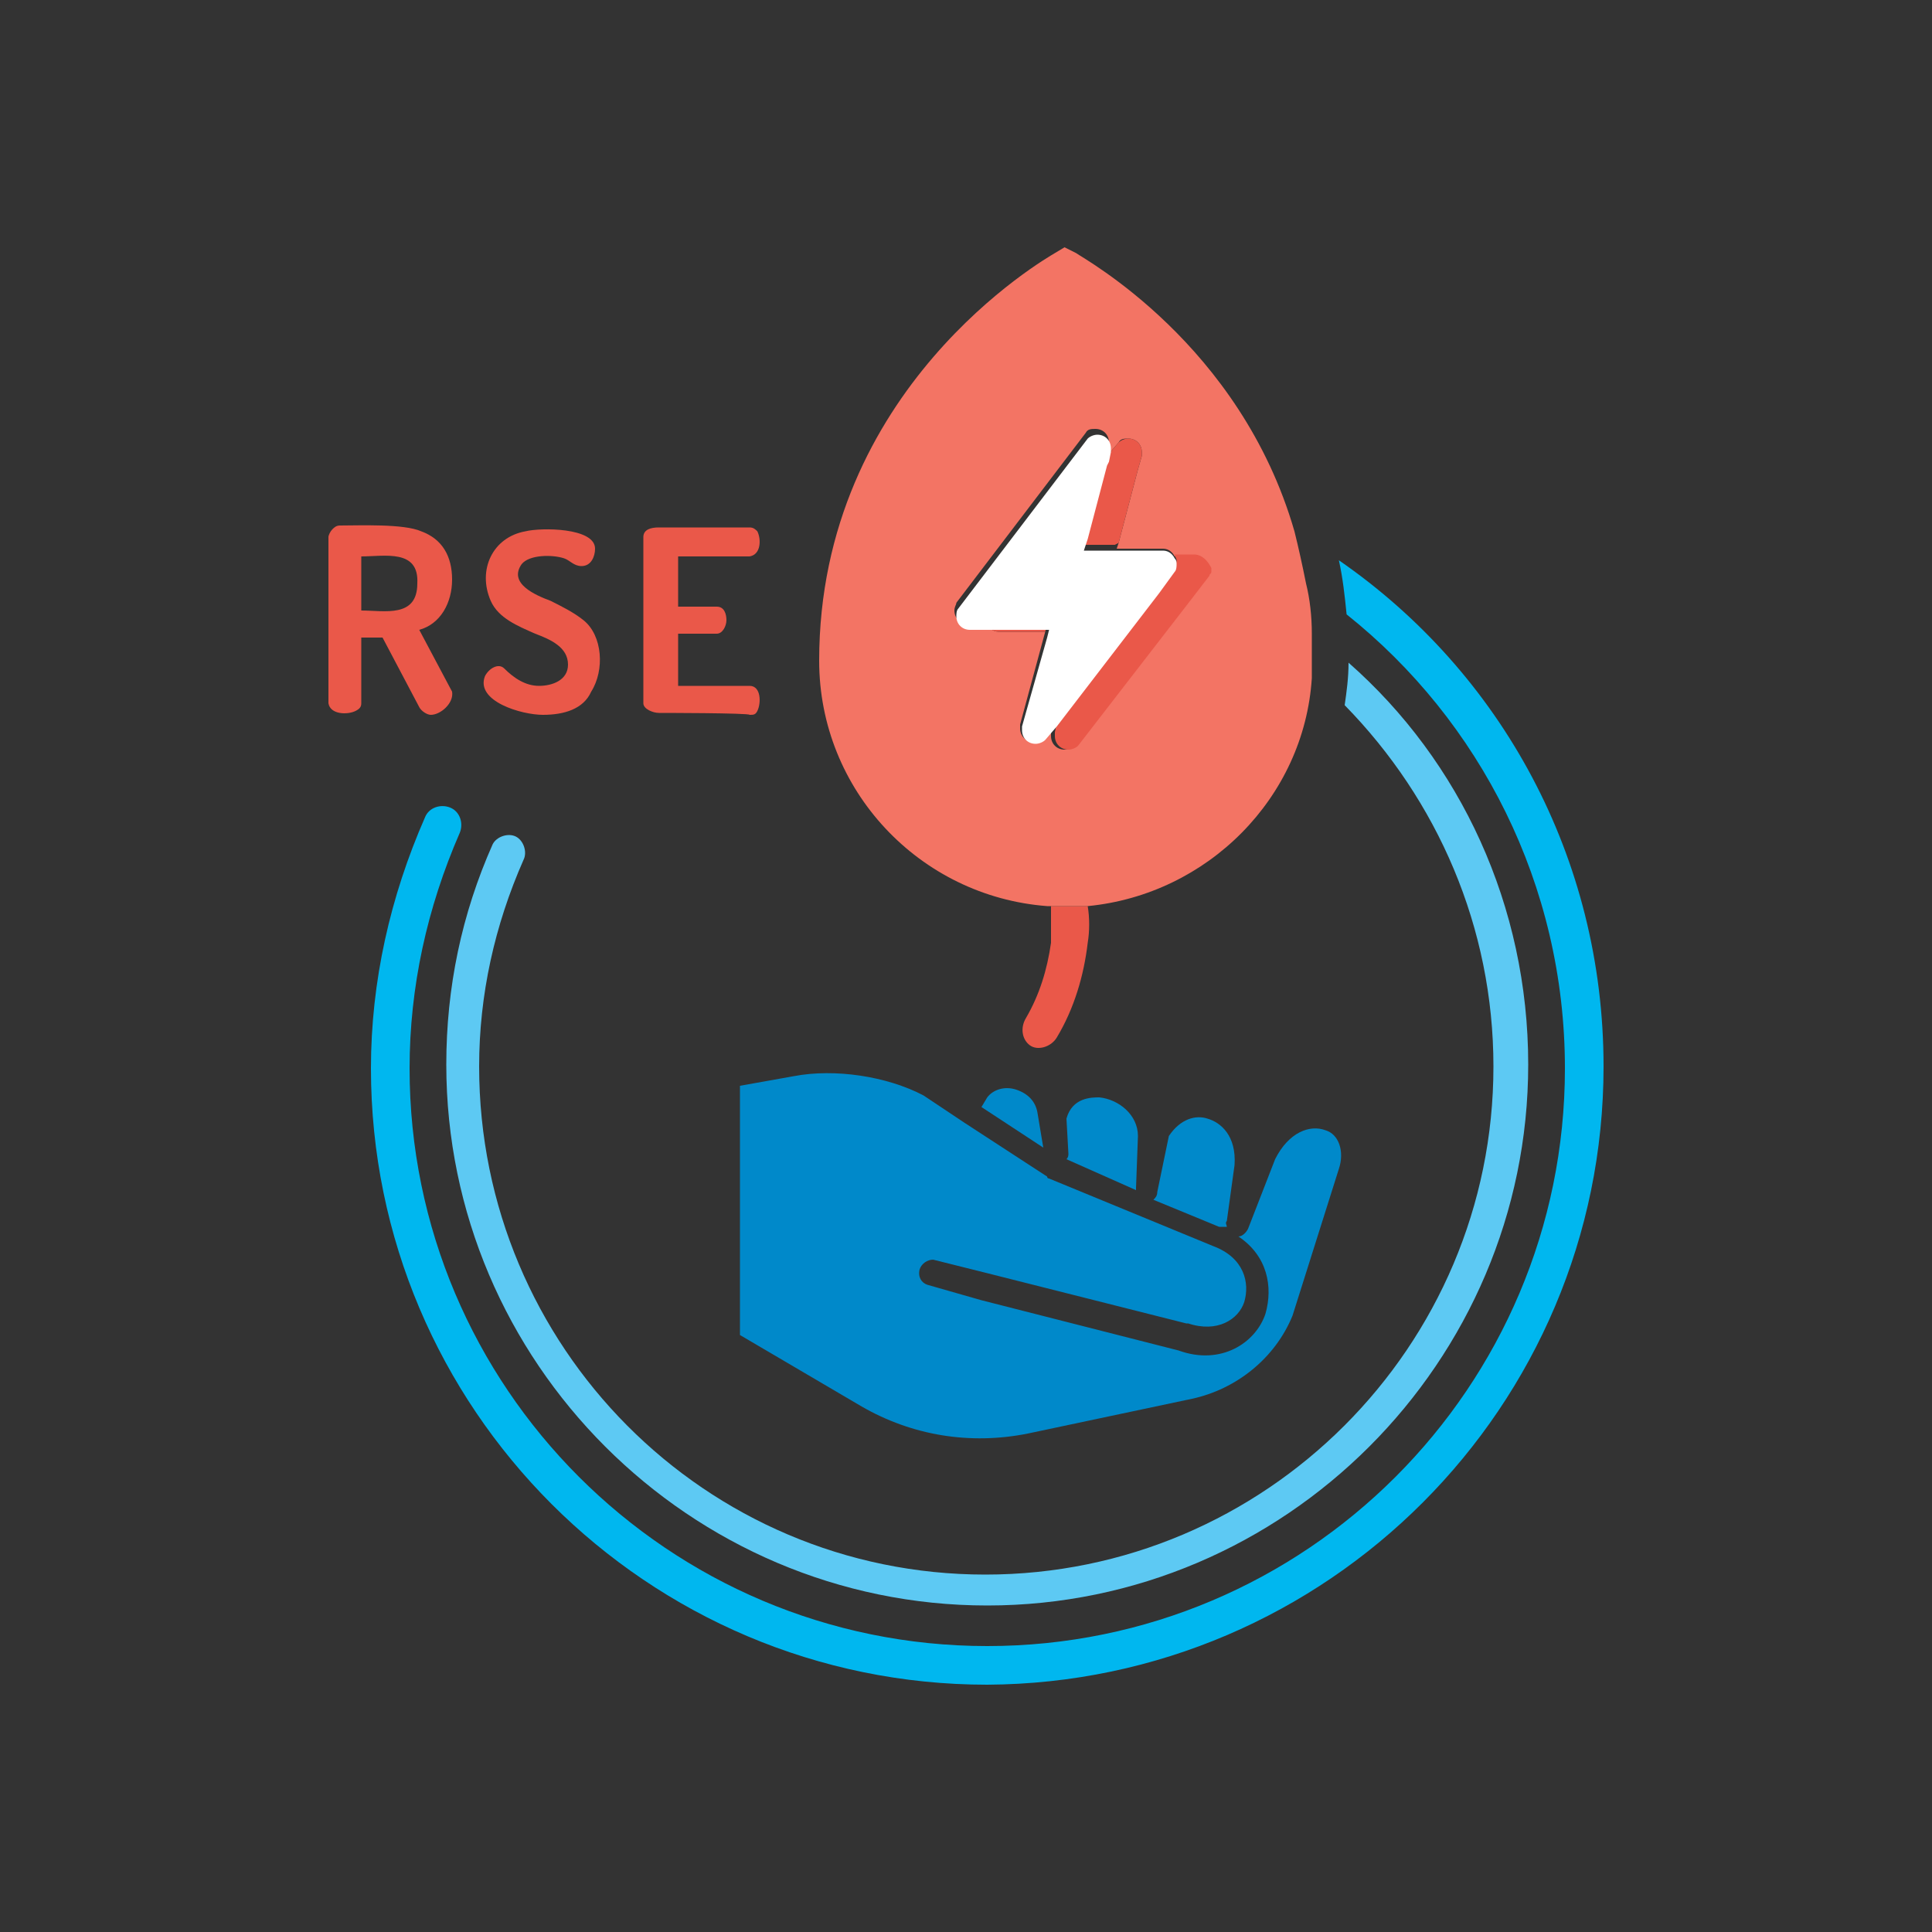
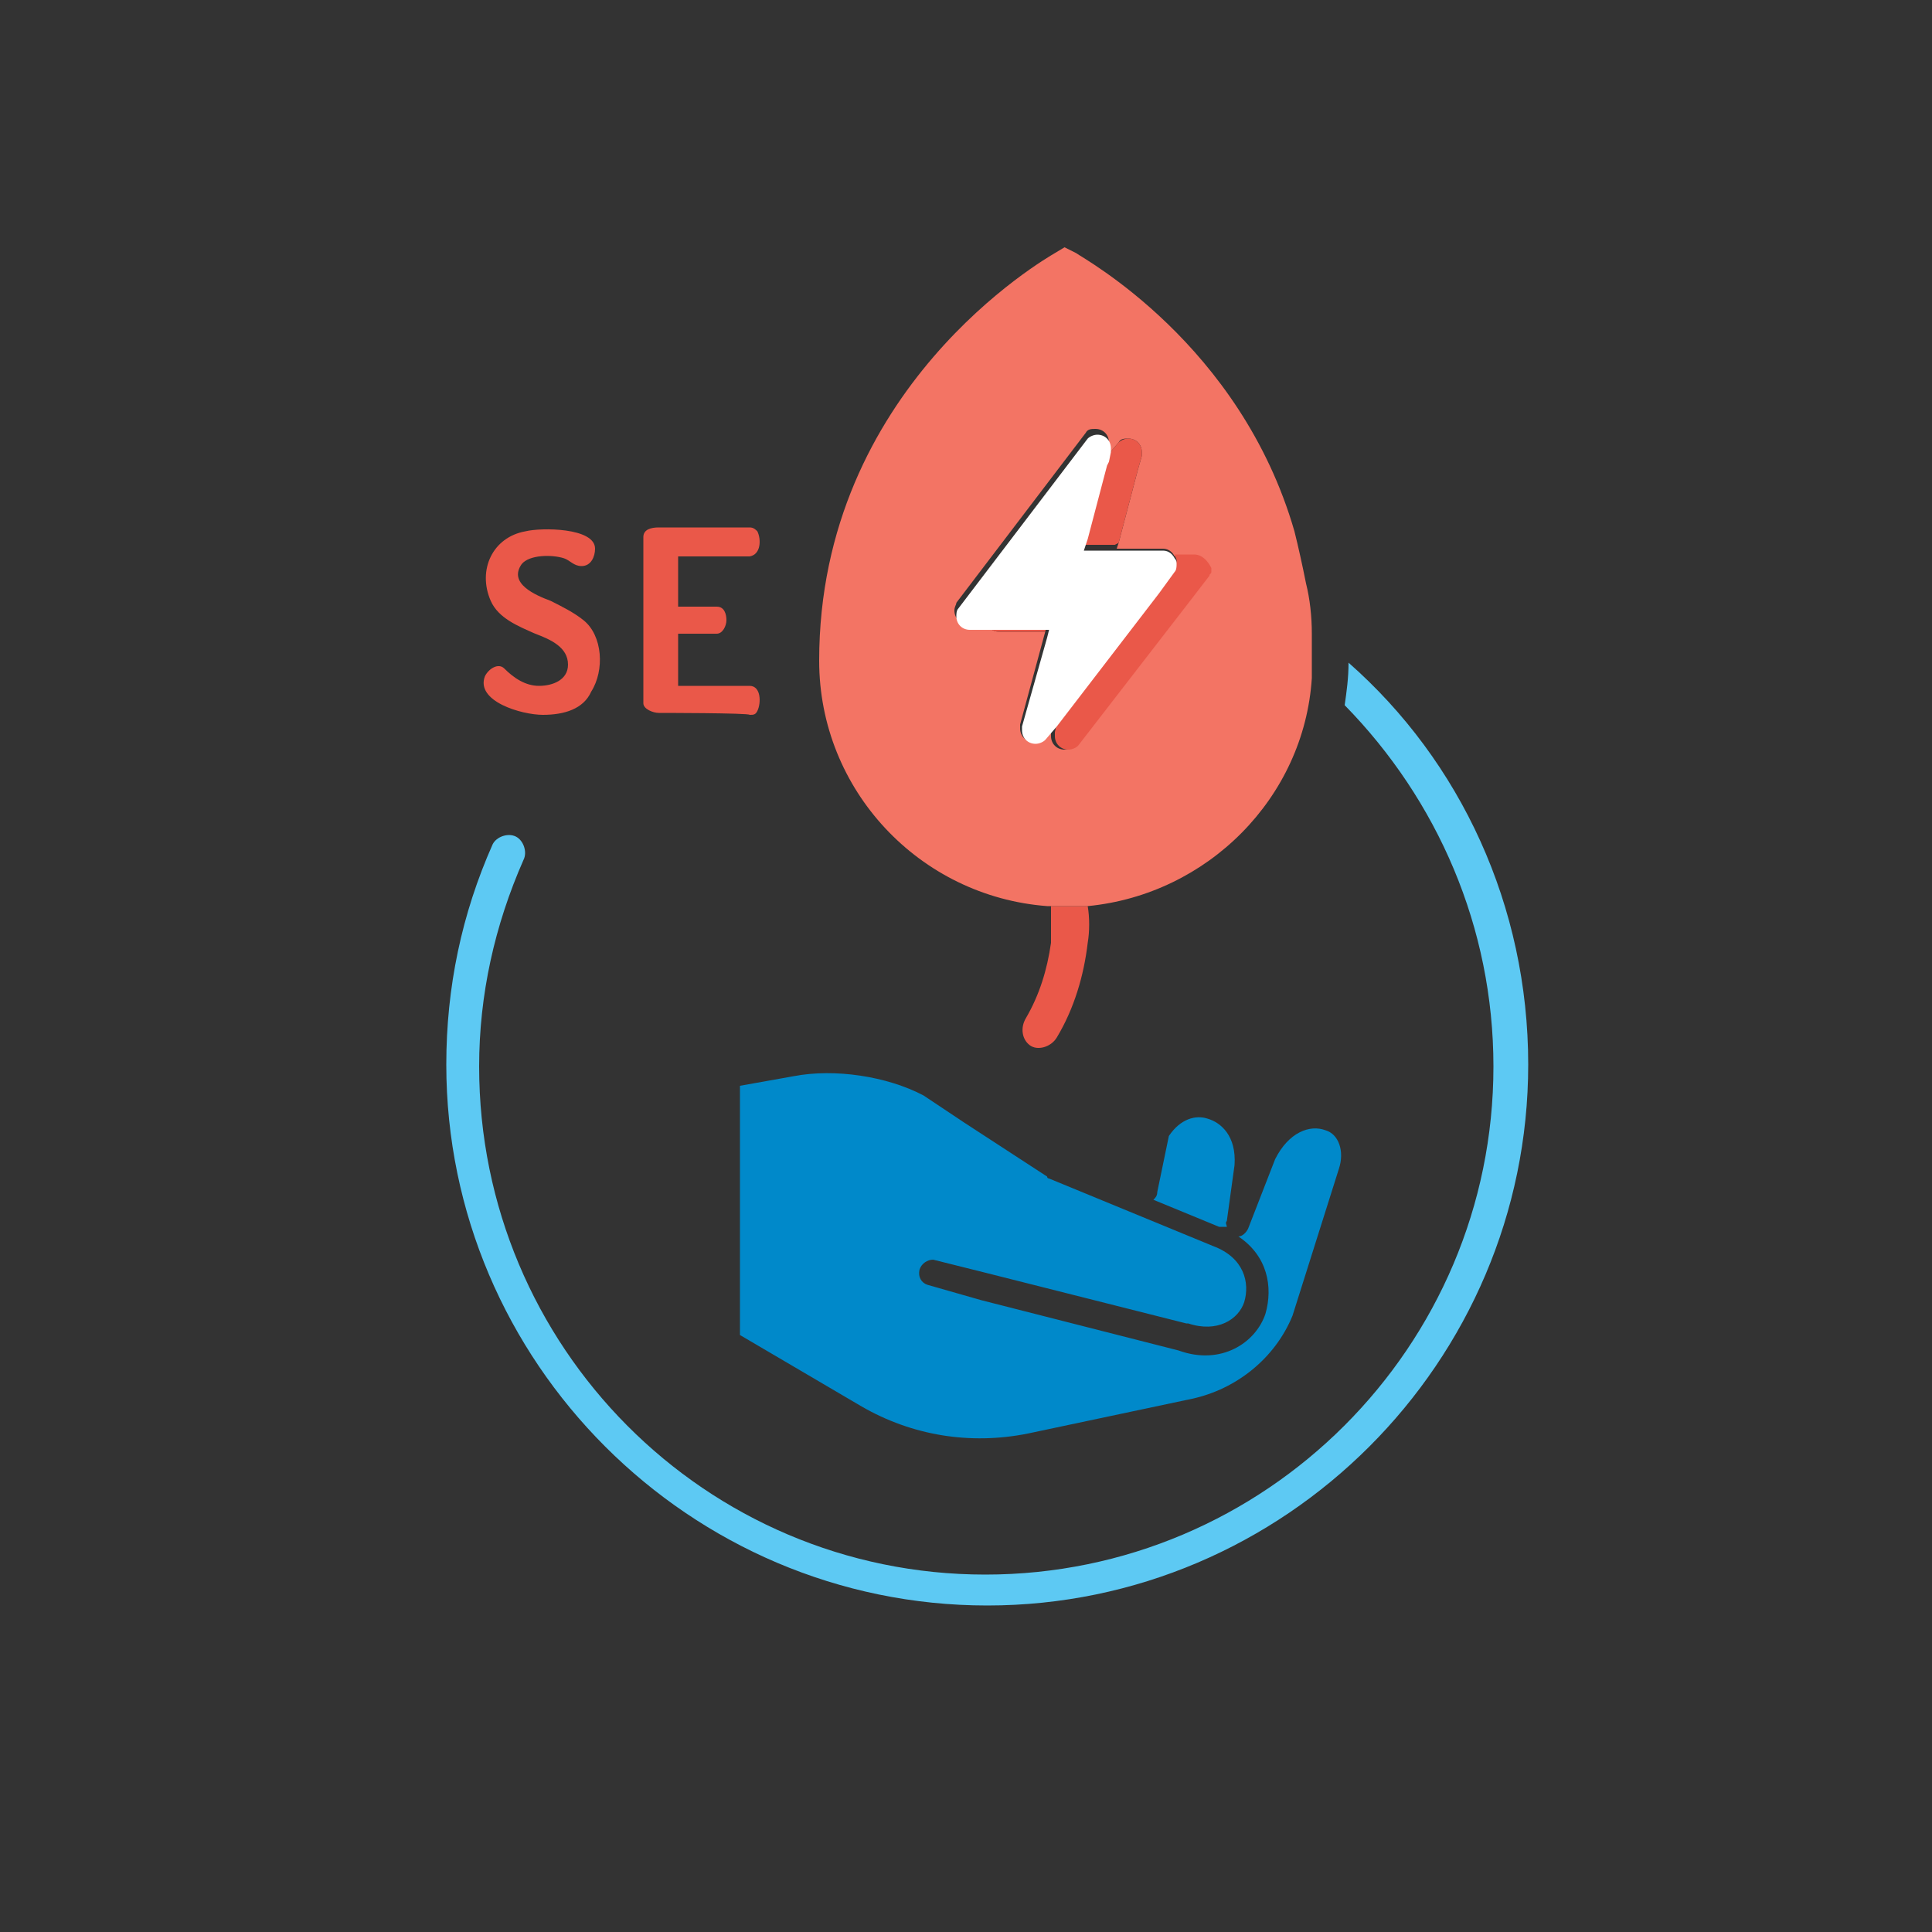
<svg xmlns="http://www.w3.org/2000/svg" version="1.1" id="Layer_2" width="100px" height="100px" viewBox="0 0 100 100" style="enable-background:new 0 0 100 100;" xml:space="preserve">
  <rect x="0" y="0" width="100" height="100" fill="#333333" stroke="none" />
  <style type="text/css">
	.st0{fill:#0089CA;}
	.st1{fill:#5DC9F3;}
	.st2{fill:#00B7EF;}
	.st3{fill:#EA5849;}
	.st4{fill:#F37464;}
	.st5{fill:#FFFFFF;}
</style>
  <g>
    <g>
      <path class="st0" d="M68.6,58.5c-0.8-0.3-1.9,0.1-2.6,1.5l-1.4,3.6c-0.1,0.2-0.3,0.4-0.5,0.4c1.5,1,1.8,2.6,1.4,4    c-0.5,1.5-2.3,2.7-4.5,1.9l-10.2-2.6L48,66.5c-0.3-0.1-0.5-0.4-0.4-0.8c0.1-0.3,0.4-0.5,0.7-0.5c0,0,0,0,0,0l2.8,0.7l10.3,2.6    c0,0,0,0,0.1,0c1.5,0.5,2.6-0.2,2.9-1.1c0.3-1,0-2.3-1.6-2.9l-8.5-3.5c0,0-0.1,0-0.1-0.1l-4.3-2.8l-2.1-1.4c-1.9-1-4.6-1.4-6.7-1    l-2.8,0.5v12.9l6.3,3.7c2.6,1.5,5.6,2,8.6,1.4l8.5-1.8c2.3-0.5,4.3-2.1,5.2-4.3l2.4-7.6C69.6,59.6,69.3,58.7,68.6,58.5z" />
      <path class="st0" d="M63.5,63.5c0-0.1-0.1-0.2,0-0.3l0.4-2.9c0.1-1.5-0.7-2.2-1.4-2.4c-0.6-0.2-1.4,0-2,0.9l-0.6,2.9    c0,0.2-0.1,0.3-0.2,0.4l3.4,1.4C63.3,63.5,63.4,63.5,63.5,63.5z" />
-       <path class="st0" d="M53.7,57.6c-0.1-0.6-0.5-1-1.1-1.2c-0.6-0.2-1.2,0-1.5,0.4l-0.3,0.5l3.2,2.1L53.7,57.6z" />
-       <path class="st0" d="M58.8,61.6c0,0,0-0.1,0-0.1l0.1-2.7c0-1.1-1-1.9-2-2c-0.4,0-1.4,0-1.7,1.1l0.1,1.8c0,0.1,0,0.2-0.1,0.3    L58.8,61.6z" />
    </g>
    <path class="st1" d="M77.3,55.2c0,14.5-11.8,26.3-26.3,26.3S24.8,69.7,24.8,55.2c0-3.7,0.8-7.3,2.3-10.7c0.2-0.4,0-1-0.4-1.2   c-0.4-0.2-1,0-1.2,0.4c-1.6,3.6-2.4,7.4-2.4,11.4c0,15.4,12.6,28,28,28c15.4,0,28-12.6,28-28c0-8.2-3.5-15.7-9.3-20.8   c0,0.8-0.1,1.5-0.2,2.2C74.4,41.4,77.3,48,77.3,55.2z" />
-     <path class="st2" d="M69.3,29c0.2,0.9,0.3,1.8,0.4,2.8c6.9,5.5,11.3,14,11.3,23.5c0,16.5-13.4,29.9-29.9,29.9   c-16.5,0-29.9-13.4-29.9-29.9c0-4.2,0.9-8.3,2.6-12.2c0.2-0.5,0-1.1-0.5-1.3c-0.5-0.2-1.1,0-1.3,0.5c-1.8,4.1-2.8,8.5-2.8,13   c0,17.6,14.3,31.9,31.9,31.9C68.7,87.1,83,72.8,83,55.2C83,44.4,77.7,34.8,69.3,29z" />
    <path class="st3" d="M56.3,46.9c-0.1,0-0.1,0-0.2,0c-0.3,0-0.6,0-0.9,0c-0.3,0-0.5,0-0.8,0c0,0.6,0,1.3,0,1.9   c-0.2,1.4-0.6,2.7-1.3,3.9c-0.3,0.5-0.2,1.1,0.2,1.4c0.4,0.3,1.1,0.1,1.4-0.4c0.9-1.5,1.4-3.2,1.6-4.9   C56.4,48.2,56.4,47.5,56.3,46.9z" />
    <path class="st4" d="M67.9,32.8c0-0.9-0.1-1.8-0.3-2.6c-0.2-1-0.4-1.9-0.6-2.7c-2.8-9.7-10.9-14.1-11.3-14.4l-0.6-0.3l-0.5,0.3   c-0.5,0.3-12.2,7-12.2,21.1c0,6.7,5.2,12.2,11.8,12.7c0.1,0,0.1,0,0.2,0c0.3,0,0.5,0,0.8,0c0.3,0,0.6,0,0.9,0c0.1,0,0.1,0,0.2,0   c6.2-0.6,11.2-5.6,11.6-11.8c0-0.3,0-0.5,0-0.8C67.9,33.7,67.9,33.3,67.9,32.8z M55.1,38.8c-0.4,0-0.7-0.3-0.7-0.7   c0-0.1,0-0.1,0-0.2l0.1-0.5L54,38.2c-0.1,0.2-0.3,0.2-0.5,0.2c-0.4,0-0.7-0.3-0.7-0.7c0-0.1,0-0.1,0-0.2l1.3-4.8h-2.4   c-0.3,0-0.5-0.2-0.6-0.4h-1c-0.4,0-0.7-0.3-0.7-0.7c0-0.2,0.1-0.3,0.1-0.4l6.7-8.8c0.1-0.2,0.3-0.2,0.5-0.2c0.4,0,0.7,0.3,0.7,0.7   c0,0.1,0,0.1,0,0.2l-0.1,0.5l0.6-0.7c0.1-0.2,0.3-0.2,0.5-0.2c0.4,0,0.7,0.3,0.7,0.7c0,0.1,0,0.1,0,0.2l-0.2,0.7l-0.5,1.9l-0.5,1.9   l-0.1,0.3h1h1.4c0.3,0,0.5,0.2,0.6,0.4h1c0.4,0,0.7,0.3,0.7,0.7c0,0.1,0,0.2,0,0.2c0,0.1-0.1,0.1-0.1,0.2l-1,1.3l-5.8,7.5   C55.5,38.7,55.3,38.8,55.1,38.8z" />
    <g>
      <path class="st3" d="M51.7,32.7h2.4l0.1-0.4h-3.1C51.2,32.6,51.5,32.7,51.7,32.7z" />
      <path class="st3" d="M61.8,28.7h-1c0,0.1,0.1,0.2,0.1,0.3c0,0,0,0,0,0c0,0.2-0.1,0.3-0.1,0.4l-0.8,1.1l-5.3,6.9l-0.1,0.5    c0,0.1,0,0.1,0,0.2c0,0.4,0.3,0.7,0.7,0.7c0.2,0,0.4-0.1,0.5-0.2l5.8-7.5l1-1.3c0-0.1,0.1-0.1,0.1-0.2c0-0.1,0-0.2,0-0.2    C62.5,29,62.2,28.7,61.8,28.7z" />
      <path class="st3" d="M57.9,28.1l0.5-1.9l0.5-1.9l0.2-0.7c0-0.1,0-0.1,0-0.2c0-0.4-0.3-0.7-0.7-0.7c-0.2,0-0.4,0.1-0.5,0.2    l-0.6,0.7l-0.1,0.2l-0.5,1.9l-0.5,1.9l-0.2,0.6h1.7L57.9,28.1z" />
    </g>
    <path class="st5" d="M52.9,37.6c0,0.1,0,0.1,0,0.2c0,0.4,0.3,0.7,0.7,0.7c0.2,0,0.4-0.1,0.5-0.2l0.6-0.7l5.3-6.9l0.8-1.1   c0.1-0.1,0.1-0.3,0.1-0.4c0,0,0,0,0,0c0-0.1,0-0.2-0.1-0.3c-0.1-0.2-0.3-0.4-0.6-0.4h-1.4h-1h-1.7l0.2-0.6l0.5-1.9l0.5-1.9l0.1-0.2   l0.1-0.5c0-0.1,0-0.1,0-0.2c0-0.4-0.3-0.7-0.7-0.7c-0.2,0-0.4,0.1-0.5,0.2l-6.7,8.8c-0.1,0.1-0.1,0.3-0.1,0.4   c0,0.4,0.3,0.7,0.7,0.7h1h3.1l-0.1,0.4L52.9,37.6z" />
    <g>
-       <path class="st3" d="M22.3,37c-0.2,0-0.5-0.2-0.6-0.4l-1.9-3.6h-1.1v3.4c0,0.2-0.1,0.3-0.3,0.4C18,37,17.1,37,17,36.4v-8.6    c0-0.1,0.1-0.3,0.2-0.4c0.1-0.1,0.2-0.2,0.4-0.2c1,0,3.3-0.1,4.2,0.3c1.1,0.4,1.6,1.3,1.6,2.5c0,1.2-0.6,2.3-1.7,2.6l1.7,3.2    C23.5,36.4,22.8,37,22.3,37z M18.7,31.6c1.2,0,2.9,0.4,2.9-1.4c0.1-1.8-1.7-1.4-2.9-1.4C18.7,28.8,18.7,31.6,18.7,31.6z" />
      <path class="st3" d="M28.1,37c-1.1,0-3.5-0.7-3-2c0.2-0.4,0.7-0.7,1-0.4c0.5,0.5,1.1,0.9,1.8,0.9c0.7,0,1.5-0.3,1.5-1.1    c0-0.9-0.9-1.3-1.7-1.6c-0.9-0.4-1.9-0.8-2.3-1.7c-0.7-1.6,0.1-3.3,1.8-3.6c0.8-0.2,3.6-0.2,3.6,0.9c0,0.4-0.2,0.9-0.7,0.9    c-0.4,0-0.6-0.3-0.9-0.4c-0.6-0.2-1.8-0.2-2.2,0.3c-0.7,1,0.7,1.6,1.5,1.9c0.6,0.3,1.2,0.6,1.7,1c1,0.8,1.1,2.6,0.4,3.7    C30.2,36.7,29.2,37,28.1,37z" />
      <path class="st3" d="M34.1,36.9c-0.3,0-0.8-0.2-0.8-0.5v-8.6c0-0.4,0.4-0.5,0.8-0.5h4.7c0.2,0,0.3,0.1,0.4,0.2    c0.2,0.4,0.2,1.2-0.4,1.3h-3.7v2.6h2c0.4,0,0.5,0.4,0.5,0.7c0,0.3-0.2,0.7-0.5,0.7h-2v2.7h3.7c0.6,0,0.6,0.9,0.4,1.3    c-0.1,0.2-0.2,0.2-0.4,0.2C38.8,36.9,34.1,36.9,34.1,36.9z" />
    </g>
  </g>
</svg>